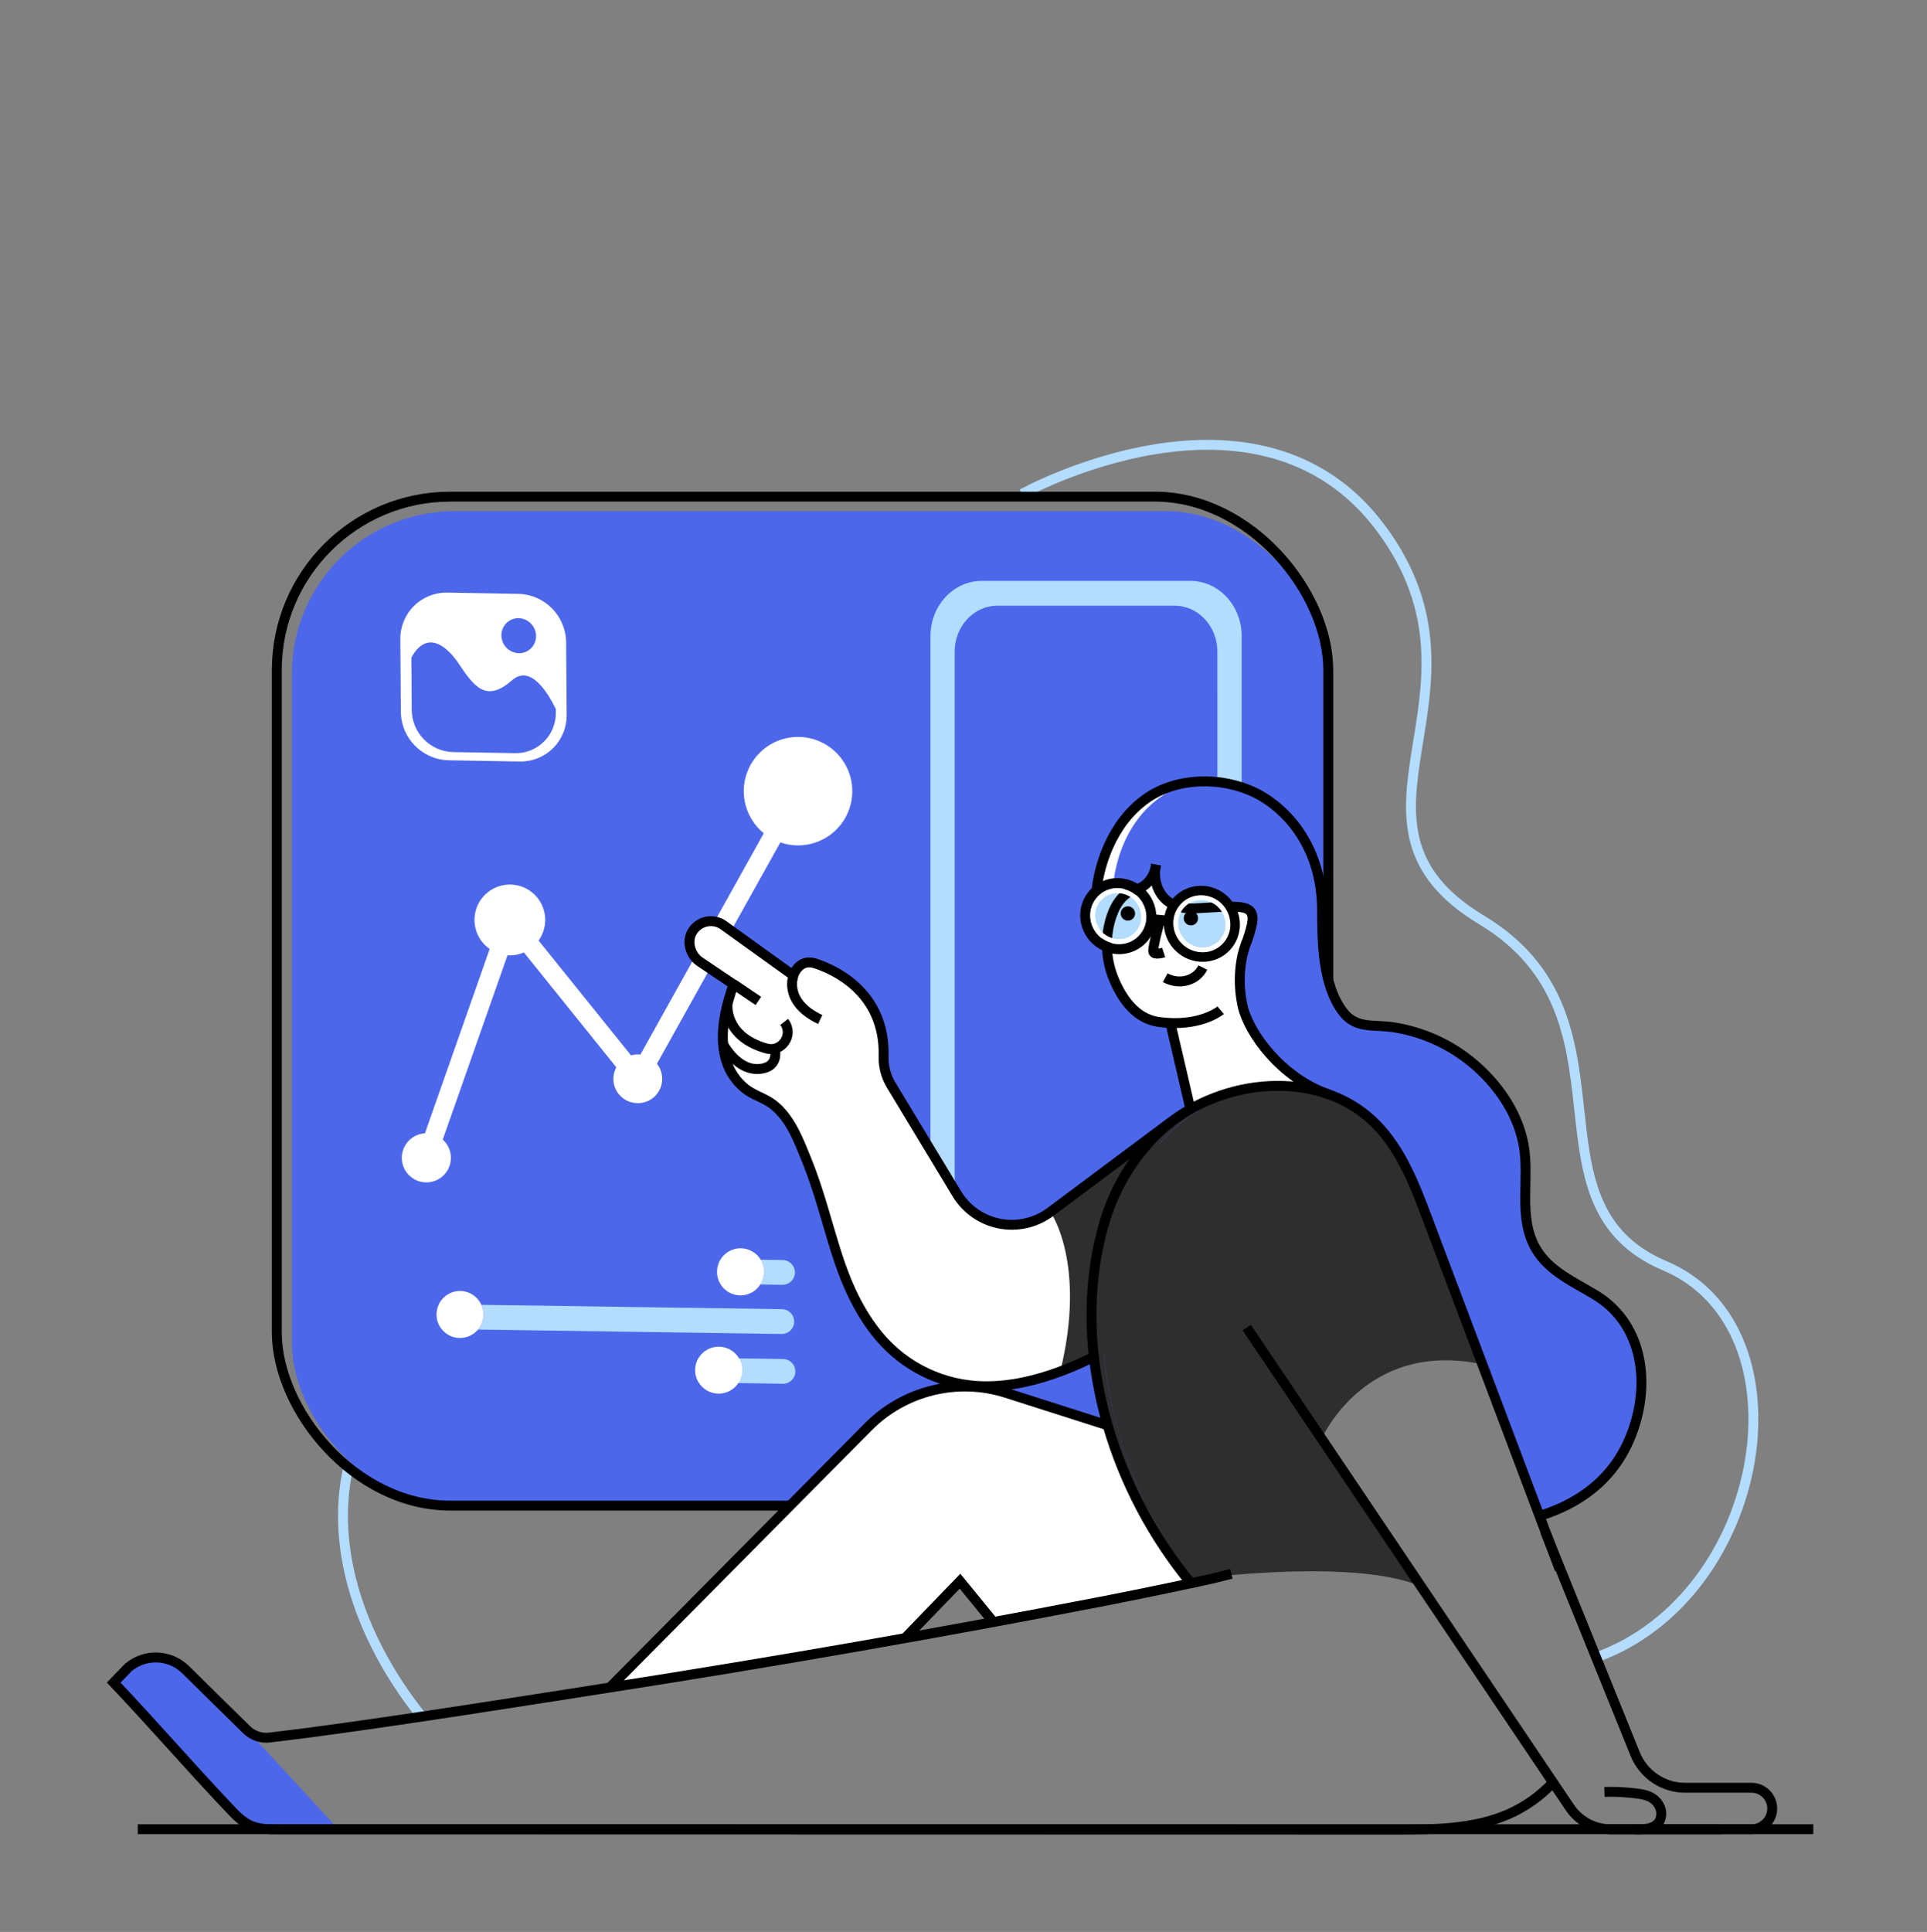
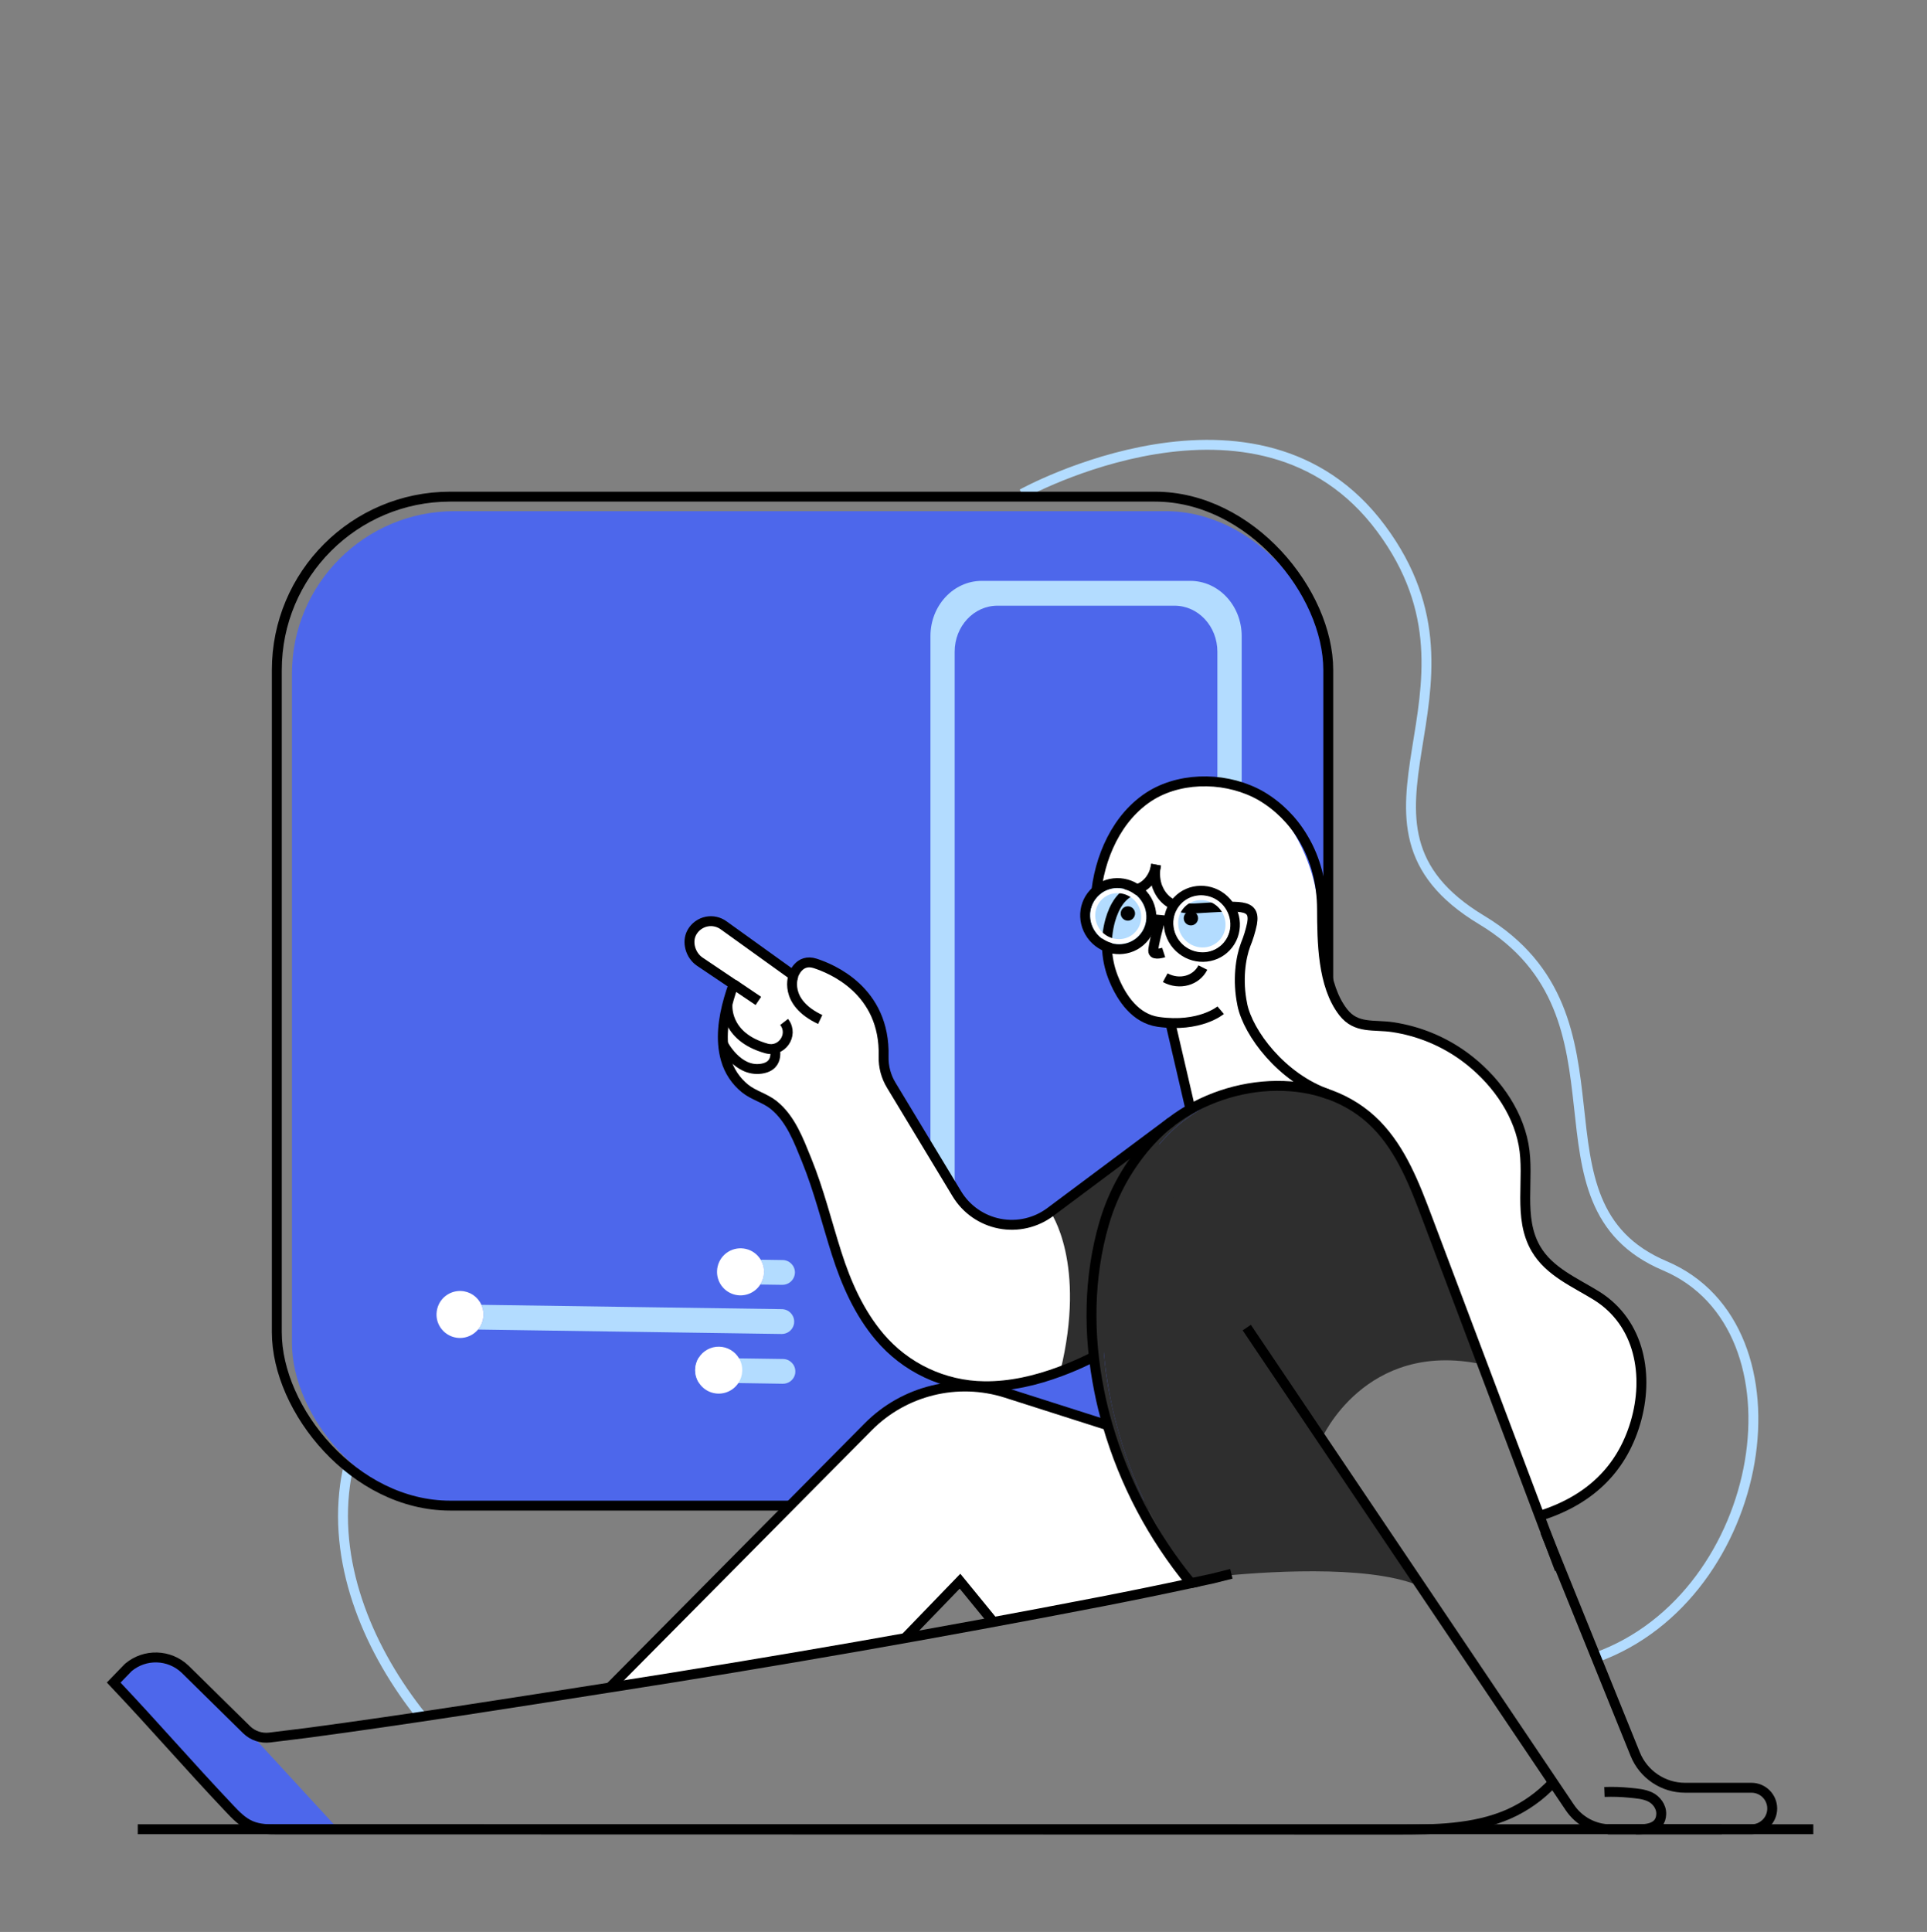
<svg xmlns="http://www.w3.org/2000/svg" width="420" height="421" viewBox="0 0 420 421" fill="none">
  <rect x="0" y="0" width="420" height="421" fill="#808080" stroke="none" />
  <path d="M222.76 107.629C222.76 107.629 274.21 79.138 301.001 115.149C327.792 151.16 287.731 179.285 322.927 200.474C358.123 221.663 330.941 262.325 362.852 275.834C394.763 289.342 385.288 347.711 347.886 361.179" stroke="#B3DCFF" stroke-width="2.159" />
  <path d="M75.893 319.842C75.794 320.253 75.712 320.632 75.642 321.04C75.473 321.887 75.317 322.748 75.206 323.62C72.736 341.825 80.729 360.084 91.925 374.058" stroke="#B3DCFF" stroke-width="2.159" />
  <rect x="63.631" y="111.391" width="225.866" height="216.703" rx="35.435" fill="#4D67EB" />
  <rect x="60.334" y="108.227" width="229.167" height="219.868" rx="37.787" stroke="black" stroke-width="2.159" />
  <rect x="68.072" y="115.65" width="216.983" height="208.179" rx="35.435" fill="#4D67EB" />
  <path fill-rule="evenodd" clip-rule="evenodd" d="M213.988 126.58H259.421C265.611 126.58 270.633 131.972 270.633 138.611V259.98C270.633 266.631 265.595 272.027 259.421 272.027H213.988C207.814 272.027 202.797 266.631 202.797 259.98V138.611C202.797 131.972 207.814 126.58 213.988 126.58ZM256.009 266.631C261.17 266.631 265.344 262.149 265.344 256.601L265.335 142.019C265.335 136.475 261.162 131.989 256 131.989H217.409C212.247 131.989 208.074 136.475 208.074 142.019V256.601C208.074 262.149 212.247 266.631 217.409 266.631H256.009Z" fill="#B3DCFF" />
-   <path d="M157.006 279.785L90.422 278.826C88.93 278.802 87.74 277.573 87.763 276.081C87.763 275.834 87.799 275.589 87.87 275.352C88.22 274.194 89.294 273.407 90.504 273.422L157.089 274.402C156.583 275.172 156.299 276.066 156.266 276.987C156.239 277.971 156.496 278.943 157.006 279.785Z" fill="#4D67EB" />
  <path d="M173.146 278.039C172.797 279.199 171.726 279.99 170.515 279.982L165.708 279.912C166.758 278.272 166.789 276.179 165.79 274.508L170.598 274.578C172.089 274.605 173.279 275.831 173.261 277.323C173.258 277.566 173.219 277.808 173.146 278.039Z" fill="#B3DCFF" />
  <path d="M172.989 288.763C172.642 289.92 171.571 290.707 170.363 290.693L104.19 289.726C104.925 288.857 105.343 287.764 105.376 286.626C105.407 285.838 105.251 285.054 104.919 284.338L170.437 285.285C171.927 285.314 173.115 286.54 173.096 288.03C173.097 288.278 173.061 288.525 172.989 288.763Z" fill="#B3DCFF" />
  <path d="M96.234 289.606L90.27 289.527C88.78 289.507 87.588 288.284 87.607 286.794C87.608 286.543 87.645 286.294 87.718 286.053C88.06 284.896 89.133 284.11 90.34 284.131L95.653 284.218C95.347 284.863 95.173 285.562 95.143 286.276C95.097 287.48 95.484 288.662 96.234 289.606Z" fill="#4D67EB" />
  <path d="M152.294 301.267L90.513 300.369C89.025 300.333 87.842 299.111 87.854 297.624C87.857 297.381 87.895 297.139 87.969 296.908C88.316 295.748 89.388 294.956 90.599 294.965L152.285 295.875C151.256 297.524 151.256 299.617 152.285 301.267H152.294Z" fill="#4D67EB" />
  <path d="M173.248 299.608C172.901 300.77 171.822 301.558 170.61 301.535L160.925 301.386L152.281 301.267C151.251 299.617 151.251 297.525 152.281 295.875L161.073 296.007L170.688 296.143C172.175 296.167 173.363 297.388 173.347 298.876C173.352 299.123 173.318 299.371 173.248 299.608Z" fill="#B3DCFF" />
  <path d="M165.709 279.913C164.466 281.86 162.073 282.734 159.869 282.044C157.664 281.355 156.195 279.274 156.283 276.966C156.329 275.608 156.914 274.324 157.907 273.398C158.901 272.471 160.223 271.978 161.58 272.027C162.939 272.071 164.224 272.654 165.151 273.649C166.078 274.643 166.571 275.966 166.52 277.324C166.485 278.244 166.205 279.138 165.709 279.913Z" fill="white" />
  <path opacity="0.72" d="M163.778 276.769C163.666 277.385 163.381 277.956 162.955 278.415C162.749 278.649 162.522 278.862 162.276 279.053C162.144 279.148 161.453 279.712 161.305 279.642C160.383 279.177 159.214 277.995 159.07 276.855C159.047 276.676 159.047 276.495 159.07 276.316C159.177 275.67 159.745 275.202 160.399 275.221C160.814 275.241 161.196 275.452 161.432 275.793C161.802 275.331 162.434 275.171 162.98 275.4C163.526 275.63 163.854 276.193 163.783 276.781L163.778 276.769Z" fill="white" />
  <path d="M104.191 289.726C103.201 290.911 101.728 291.586 100.184 291.563C98.64 291.54 97.189 290.821 96.234 289.607C95.482 288.659 95.095 287.473 95.144 286.264C95.174 285.551 95.348 284.851 95.654 284.206C96.54 282.386 98.414 281.257 100.437 281.325C102.384 281.384 104.125 282.554 104.915 284.334C105.247 285.05 105.404 285.834 105.372 286.622C105.341 287.761 104.925 288.855 104.191 289.726Z" fill="white" />
  <path opacity="0.72" d="M102.643 286.073C102.53 286.689 102.245 287.26 101.819 287.72C101.614 287.955 101.385 288.169 101.136 288.358C101.005 288.453 100.313 289.021 100.169 288.946C99.243 288.481 98.078 287.3 97.934 286.16C97.911 285.981 97.911 285.8 97.934 285.621C98.042 284.975 98.609 284.509 99.263 284.526C99.678 284.545 100.06 284.757 100.297 285.098C100.667 284.635 101.3 284.474 101.847 284.705C102.394 284.935 102.72 285.501 102.647 286.09L102.643 286.073Z" fill="white" />
  <path d="M160.926 301.385C159.662 303.299 157.28 304.14 155.094 303.446C152.908 302.751 151.449 300.689 151.521 298.397C151.555 297.504 151.819 296.635 152.287 295.873C153.24 294.348 154.921 293.433 156.72 293.46C158.518 293.487 160.171 294.452 161.078 296.005C161.568 296.839 161.808 297.796 161.77 298.763C161.734 299.698 161.442 300.605 160.926 301.385Z" fill="white" />
  <path opacity="0.72" d="M159.028 298.207C158.917 298.824 158.631 299.395 158.205 299.854C157.999 300.088 157.77 300.302 157.522 300.492C157.39 300.591 156.698 301.154 156.554 301.08C155.628 300.615 154.463 299.434 154.319 298.294C154.295 298.115 154.295 297.934 154.319 297.755C154.402 297.227 154.8 296.805 155.322 296.69C155.843 296.576 156.381 296.792 156.678 297.236C157.05 296.776 157.68 296.618 158.226 296.846C158.771 297.075 159.1 297.636 159.032 298.224L159.028 298.207Z" fill="white" />
-   <path d="M87.253 139.343L87.369 155.128C87.428 160.846 91.988 165.499 97.704 165.673L113.345 165.945C116.055 165.979 118.664 164.917 120.579 162.998C122.494 161.079 123.551 158.468 123.511 155.758L123.392 139.977C123.341 134.252 118.779 129.59 113.057 129.415L97.416 129.139C94.703 129.106 92.092 130.171 90.178 132.093C88.264 134.015 87.209 136.631 87.253 139.343Z" fill="white" />
  <path d="M89.656 143.302L89.739 154.728C89.791 159.696 93.754 163.738 98.72 163.89L112.302 164.125C114.659 164.16 116.929 163.239 118.595 161.573C120.262 159.906 121.183 157.636 121.148 155.28V154.506C119.242 150.608 115.529 144.776 111.57 148.262C105.861 153.279 103.247 149.46 99.922 144.537C97.119 140.417 92.895 137.408 89.656 143.302Z" fill="#4D67EB" />
  <ellipse cx="113.06" cy="138.526" rx="3.746" ry="3.844" transform="rotate(-33.6 113.06 138.526)" fill="#4D67EB" />
-   <path d="M173.94 160.586C168.935 160.581 164.47 163.729 162.792 168.444C161.114 173.159 162.587 178.419 166.469 181.578L139.576 229.817C139.385 229.787 139.192 229.768 138.999 229.759C138.505 229.767 138.015 229.843 137.542 229.986L117.39 204.961C119.214 202.419 119.321 199.027 117.66 196.375C116 193.723 112.902 192.338 109.819 192.869C106.735 193.4 104.279 195.741 103.601 198.795C102.922 201.849 104.157 205.01 106.726 206.796L92.612 246.968C90.066 247.117 87.979 249.042 87.625 251.567C87.271 254.093 88.749 256.517 91.156 257.36C93.562 258.203 96.23 257.231 97.529 255.036C98.828 252.842 98.398 250.036 96.502 248.331L110.619 208.159C110.792 208.159 110.961 208.183 111.134 208.183C112.186 208.184 113.226 207.969 114.192 207.554L134.328 232.575C133.435 234.218 133.475 236.211 134.434 237.817C135.394 239.422 137.129 240.403 138.999 240.395C141.038 240.406 142.902 239.246 143.793 237.413C144.685 235.58 144.447 233.399 143.181 231.801L170.075 183.578C174.513 185.114 179.439 183.878 182.626 180.428C185.812 176.978 186.654 171.969 184.771 167.667C182.888 163.364 178.636 160.585 173.94 160.586Z" fill="white" />
-   <path d="M356.415 295.751C356.386 295.623 356.357 295.5 356.316 295.372C354.986 290.616 352.248 286.373 348.463 283.201C348.418 283.176 348.364 283.131 348.319 283.102C347.969 282.851 347.603 282.608 347.236 282.37C346.742 282.061 346.232 281.765 345.726 281.468C345.683 281.438 345.635 281.415 345.586 281.398C343.626 280.485 341.761 279.382 340.017 278.105L339.93 278.048C337.576 276.484 335.448 274.664 333.979 272.141C333.945 272.088 333.918 272.032 333.896 271.973C333.867 271.973 333.867 271.927 333.855 271.915C332.501 269.857 331.682 267.601 331.851 265.259V265.189C331.439 261.37 331.851 257.348 331.694 253.471C331.694 253.232 331.694 252.994 331.653 252.751C331.612 252.508 331.612 252.216 331.595 251.977C331.61 251.898 331.61 251.817 331.595 251.738C331.539 250.972 331.44 250.209 331.299 249.454C329.961 242.206 325.306 235.748 319.61 231.195C319.481 231.085 319.343 230.986 319.198 230.899C312.81 226.215 305.817 224.396 301.236 223.692C301.193 223.686 301.151 223.686 301.108 223.692C299.388 223.564 297.754 223.593 296.243 223.251C296.214 223.251 296.185 223.251 296.173 223.251C294.483 222.924 292.974 221.979 291.942 220.601C291.551 220.099 291.203 219.567 290.901 219.008C290.858 218.976 290.828 218.931 290.814 218.88C289.628 217.034 288.845 214.958 288.517 212.789C288.476 212.579 288.419 212.377 288.39 212.167C287.402 207.475 287.373 202.371 287.348 198.152C286.966 191.653 284.076 183.277 279.055 177.313C279.055 177.313 279.055 177.284 279.026 177.284C277.57 175.828 275.93 174.567 274.148 173.534C269.642 171.011 264.47 169.934 259.331 170.447C259.331 170.447 259.331 170.447 259.302 170.447C259.294 170.445 259.285 170.445 259.277 170.447C256.116 170.714 253.054 171.677 250.309 173.267C249.3 173.846 248.345 174.516 247.456 175.267C242.105 179.861 239.039 187.039 238.191 194.118C238.121 194.666 238.08 195.205 238.051 195.765C238.037 195.83 238.037 195.897 238.051 195.962C237.383 196.872 236.988 197.953 236.911 199.078C236.756 201.633 238.175 204.024 240.492 205.112V205.223V206.339C240.574 208.843 241.12 211.31 242.101 213.616C243.748 217.506 246.682 221.947 251.659 222.651C252.543 222.777 253.433 222.858 254.326 222.893L256.68 232.961L258.697 241.687C267.493 236.682 278.38 235.171 287.669 238.094H287.698C292.047 239.411 295.998 241.795 299.19 245.029C309.513 253.446 321.133 293.507 321.828 295.989C321.831 296.019 321.841 296.047 321.857 296.072C321.857 296.072 321.857 296.072 321.857 296.101C321.857 296.129 321.857 296.142 321.886 296.171C321.916 296.287 321.958 296.401 322.013 296.508C322.055 296.636 322.1 296.763 322.153 296.891L322.45 297.652C324.508 302.966 331.151 320.29 332.629 324.567C334.394 329.617 335.773 330.012 335.773 330.012C335.849 329.995 335.921 329.966 335.987 329.926L336.267 329.815C340.725 328.009 344.859 325.49 348.508 322.357C348.537 322.357 348.537 322.357 348.537 322.328C351.915 318.893 354.365 314.657 355.658 310.017C357.083 305.397 357.343 300.496 356.415 295.751Z" fill="white" />
-   <path d="M242.686 192.485C242.686 192.485 243.76 174.49 260.565 170.259C277.371 166.028 287.389 185.562 288.143 198.087C288.896 210.612 288.143 219.26 296.976 223.195C296.976 223.195 322.495 222.886 331.888 246.339C331.888 246.339 333.159 257.823 332.641 265.215C332.122 272.607 341.346 279.09 346.372 281.374C351.397 283.659 360.136 292.94 357.761 308.099C355.386 323.259 336.563 330.001 336.563 330.001C336.563 330.001 335.176 329.589 333.415 324.547C331.653 319.505 322.635 296.114 322.635 296.114C322.635 296.114 310.62 253.719 299.956 245.042C294.086 240.26 287.793 238.095 283.648 235.576C279.281 232.921 277.182 229.994 275.725 228.117C272.881 224.458 267.838 218.93 271.485 205.891C275.132 192.851 271.456 199.425 268.024 197.589C268.024 197.589 263.768 191.003 257.347 195.663C250.926 200.322 252.49 188.978 252.49 188.978L249.67 192.773C249.67 192.773 245.25 193.65 242.686 192.485H242.686Z" fill="#4D67EB" />
+   <path d="M356.415 295.751C356.386 295.623 356.357 295.5 356.316 295.372C354.986 290.616 352.248 286.373 348.463 283.201C348.418 283.176 348.364 283.131 348.319 283.102C347.969 282.851 347.603 282.608 347.236 282.37C345.683 281.438 345.635 281.415 345.586 281.398C343.626 280.485 341.761 279.382 340.017 278.105L339.93 278.048C337.576 276.484 335.448 274.664 333.979 272.141C333.945 272.088 333.918 272.032 333.896 271.973C333.867 271.973 333.867 271.927 333.855 271.915C332.501 269.857 331.682 267.601 331.851 265.259V265.189C331.439 261.37 331.851 257.348 331.694 253.471C331.694 253.232 331.694 252.994 331.653 252.751C331.612 252.508 331.612 252.216 331.595 251.977C331.61 251.898 331.61 251.817 331.595 251.738C331.539 250.972 331.44 250.209 331.299 249.454C329.961 242.206 325.306 235.748 319.61 231.195C319.481 231.085 319.343 230.986 319.198 230.899C312.81 226.215 305.817 224.396 301.236 223.692C301.193 223.686 301.151 223.686 301.108 223.692C299.388 223.564 297.754 223.593 296.243 223.251C296.214 223.251 296.185 223.251 296.173 223.251C294.483 222.924 292.974 221.979 291.942 220.601C291.551 220.099 291.203 219.567 290.901 219.008C290.858 218.976 290.828 218.931 290.814 218.88C289.628 217.034 288.845 214.958 288.517 212.789C288.476 212.579 288.419 212.377 288.39 212.167C287.402 207.475 287.373 202.371 287.348 198.152C286.966 191.653 284.076 183.277 279.055 177.313C279.055 177.313 279.055 177.284 279.026 177.284C277.57 175.828 275.93 174.567 274.148 173.534C269.642 171.011 264.47 169.934 259.331 170.447C259.331 170.447 259.331 170.447 259.302 170.447C259.294 170.445 259.285 170.445 259.277 170.447C256.116 170.714 253.054 171.677 250.309 173.267C249.3 173.846 248.345 174.516 247.456 175.267C242.105 179.861 239.039 187.039 238.191 194.118C238.121 194.666 238.08 195.205 238.051 195.765C238.037 195.83 238.037 195.897 238.051 195.962C237.383 196.872 236.988 197.953 236.911 199.078C236.756 201.633 238.175 204.024 240.492 205.112V205.223V206.339C240.574 208.843 241.12 211.31 242.101 213.616C243.748 217.506 246.682 221.947 251.659 222.651C252.543 222.777 253.433 222.858 254.326 222.893L256.68 232.961L258.697 241.687C267.493 236.682 278.38 235.171 287.669 238.094H287.698C292.047 239.411 295.998 241.795 299.19 245.029C309.513 253.446 321.133 293.507 321.828 295.989C321.831 296.019 321.841 296.047 321.857 296.072C321.857 296.072 321.857 296.072 321.857 296.101C321.857 296.129 321.857 296.142 321.886 296.171C321.916 296.287 321.958 296.401 322.013 296.508C322.055 296.636 322.1 296.763 322.153 296.891L322.45 297.652C324.508 302.966 331.151 320.29 332.629 324.567C334.394 329.617 335.773 330.012 335.773 330.012C335.849 329.995 335.921 329.966 335.987 329.926L336.267 329.815C340.725 328.009 344.859 325.49 348.508 322.357C348.537 322.357 348.537 322.357 348.537 322.328C351.915 318.893 354.365 314.657 355.658 310.017C357.083 305.397 357.343 300.496 356.415 295.751Z" fill="white" />
  <path d="M73.736 398.602H60.59C58.573 398.602 56.502 398.602 54.642 397.779C52.781 396.956 51.349 395.482 49.987 394.017C40.487 383.99 34.284 376.689 24.78 366.633L27.966 363.34C31.581 360.295 36.908 360.454 40.335 363.711L53.798 376.936L73.736 398.602Z" fill="#4D67EB" />
  <path d="M259.544 345.32C253.005 346.733 246.435 348.077 239.833 349.353C232.048 350.862 224.261 352.339 216.47 353.782L209.206 344.896L197.269 357.277C175.85 361.118 154.389 364.718 132.887 368.077L132.986 367.978L189.198 311.256C197.031 303.345 208.636 300.491 219.245 303.867L241.384 310.93C245.043 323.506 251.222 335.207 259.544 345.32Z" fill="white" />
  <path d="M243.109 267.001C240.331 276.62 239.681 286.857 240.825 297.077C241.099 299.697 241.511 302.304 242.06 304.897C242.566 307.49 243.216 310.042 243.949 312.594C247.273 324.005 252.595 334.736 259.668 344.287C259.388 344.345 259.121 344.415 258.878 344.468C250.897 334.55 244.954 323.153 241.389 310.931C240.681 308.462 240.064 305.992 239.57 303.522C239.076 301.053 238.664 298.505 238.384 295.982C237.285 286.124 237.919 276.254 240.599 266.989C242.568 260.163 246.112 253.895 250.946 248.689C252.152 247.38 253.463 246.172 254.865 245.075L254.935 245.022L255.161 244.853L255.26 244.767C256.583 243.761 257.973 242.848 259.421 242.034C262.585 240.231 265.989 238.887 269.53 238.041C267.139 238.851 264.831 239.886 262.636 241.132C261.133 241.981 259.69 242.933 258.318 243.98L258.219 244.063L257.993 244.231H257.968L257.898 244.285C256.445 245.418 255.086 246.668 253.836 248.022C248.828 253.425 245.155 259.925 243.109 267.001Z" fill="#2E2E2E" />
  <path d="M288.044 313.531C288.044 313.531 299.495 328.081 309.036 345.455C297.643 340.845 274.544 342.574 265.283 343.537C264.053 343.596 262.828 343.734 261.615 343.948C261.539 343.95 261.463 343.96 261.389 343.977C261.362 343.98 261.334 343.98 261.307 343.977C260.714 344.092 260.162 344.191 259.66 344.302C252.587 334.751 247.265 324.02 243.941 312.609C243.209 310.057 242.558 307.505 242.052 304.912C241.546 302.319 241.105 299.706 240.817 297.092C239.673 286.872 240.323 276.635 243.101 267.016C245.152 259.938 248.831 253.438 253.844 248.037C255.095 246.683 256.453 245.433 257.907 244.3L257.977 244.247H258.001L258.228 244.078L258.327 243.995C259.698 242.948 261.141 241.996 262.644 241.147C264.839 239.901 267.148 238.866 269.539 238.056C275.828 236.533 282.438 236.578 288.402 238.468H288.431C291.942 240.205 296.033 242.234 299.923 245.407C305.41 251.017 308.311 258.578 311.077 265.938C314.897 276.091 318.728 286.232 322.569 296.363C322.571 296.394 322.581 296.424 322.598 296.45C322.598 296.45 322.598 296.45 322.598 296.479C322.598 296.507 322.598 296.52 322.627 296.549C322.657 296.665 322.699 296.779 322.754 296.886C322.794 297.016 322.84 297.144 322.894 297.269C297.49 291.959 288.044 313.531 288.044 313.531Z" fill="#2E2E2E" />
  <path d="M254.865 245.074C253.462 246.165 252.15 247.368 250.942 248.672C246.108 253.877 242.564 260.145 240.595 266.971C237.915 276.236 237.281 286.107 238.38 295.964C238.055 296.146 237.718 296.302 237.38 296.471C230.301 299.924 222.476 302.464 214.524 302.406C205.699 302.309 197.354 298.372 191.668 291.622C187.227 286.362 184.42 280.003 182.345 273.512C180.159 266.659 178.497 259.777 175.788 253.109C174.055 248.861 172.323 244.095 168.585 241.106C166.667 239.584 164.268 239.048 162.366 237.526C160.346 235.902 158.883 233.689 158.18 231.195C157.869 230.121 157.671 229.017 157.587 227.902C157.233 223.502 158.411 218.905 159.855 214.83L152.484 209.866C150.479 208.512 149.602 205.581 150.788 203.478C151.475 202.262 152.66 201.407 154.031 201.14C155.303 200.898 156.618 201.188 157.67 201.943L172.899 212.883C172.899 212.883 174.072 209.092 177.665 210.261C181.024 211.36 192.981 216.056 192.569 230.553C192.512 232.762 193.095 234.941 194.249 236.826L208.548 260.485C210.596 263.869 213.982 266.229 217.867 266.978C221.752 267.728 225.773 266.798 228.934 264.419L253.963 245.753L254.865 245.074Z" fill="white" />
  <path d="M259.548 251.719L242.673 293.455L238.33 295.484L231.094 298.855C236.89 275.151 228.938 264.1 228.938 264.1L249.892 248.459C250.201 248.574 250.509 248.673 250.835 248.784C255.148 250.208 259.548 251.719 259.548 251.719Z" fill="#2E2E2E" />
  <path d="M268.386 342.957C261.039 344.776 266.961 343.397 259.573 344.99" stroke="black" stroke-width="2.159" />
  <path d="M339.934 341.974C339.144 339.887 338.354 337.8 337.58 335.713L337.493 335.499C328.713 312.175 319.919 288.864 311.114 265.564C308.348 258.217 305.446 250.644 299.96 245.034C288.525 233.361 268.349 234.472 255.305 244.429L255.206 244.511L255.12 244.569C253.636 245.719 252.249 246.989 250.975 248.368C246.141 253.575 242.596 259.844 240.627 266.672C237.256 278.303 237.116 290.894 239.598 303.205C240.088 305.7 240.71 308.165 241.414 310.614C245.075 323.19 251.254 334.89 259.578 345.003C253.033 346.411 246.463 347.756 239.866 349.037C204.334 355.924 168.684 362.156 132.916 367.732C111.397 371.103 88.599 374.729 67.023 377.61L58.791 378.627C56.965 378.856 55.133 378.252 53.802 376.98L40.335 363.731C36.908 360.475 31.581 360.315 27.966 363.361L24.78 366.653C34.284 376.709 40.487 384.011 49.991 394.066C51.374 395.531 52.798 397.025 54.646 397.828C56.494 398.631 58.577 398.651 60.594 398.651H72.382C82.351 398.651 92.325 398.651 102.305 398.651L304.372 398.692C312.649 398.692 321.206 398.639 328.796 395.325C332.458 393.707 335.753 391.361 338.481 388.431" stroke="black" stroke-width="2.159" />
  <path d="M271.74 289.297L342.169 393.893C344.164 396.853 347.499 398.628 351.068 398.63H381.736C384.237 398.63 386.264 396.603 386.264 394.103C386.264 391.602 384.237 389.575 381.736 389.575H367.273C362.494 389.576 358.193 386.675 356.402 382.244L336.773 333.741" stroke="black" stroke-width="2.159" />
  <path d="M132.912 367.732L133.011 367.633L189.227 310.931C197.06 303.019 208.662 300.159 219.274 303.522L241.41 310.589" stroke="black" stroke-width="2.159" />
  <path d="M340.128 342.044L339.93 341.974" stroke="black" stroke-width="2.159" />
  <path d="M216.582 353.548L209.239 344.566L197.175 357.054" stroke="black" stroke-width="2.159" />
  <path d="M300.989 246.358V246.346" stroke="black" stroke-width="2.159" />
  <path d="M349.697 390.493C351.544 390.424 353.394 390.483 355.233 390.67C356.736 390.822 358.304 390.912 359.724 391.612C360.905 392.197 362.136 393.6 362.074 395.316C361.963 398.667 358.452 398.642 356.53 398.642" stroke="black" stroke-width="2.159" />
  <path d="M350.434 398.63H356.525H356.612H375.261" stroke="black" stroke-width="2.159" />
  <path d="M238.401 295.64C238.401 295.64 238.36 295.64 238.343 295.669C238.034 295.838 237.722 295.99 237.401 296.146C235.347 297.157 233.242 298.061 231.095 298.855C225.793 300.843 220.196 302.147 214.544 302.082C205.718 301.983 197.373 298.047 191.684 291.298C187.243 286.037 184.44 279.678 182.366 273.187C180.18 266.334 178.517 259.452 175.809 252.784C174.076 248.541 172.339 243.774 168.606 240.782C166.688 239.259 164.288 238.724 162.387 237.201C160.367 235.577 158.902 233.364 158.196 230.871C157.889 229.796 157.692 228.693 157.608 227.578C157.254 223.178 158.431 218.584 159.876 214.51L152.5 209.546C150.5 208.192 149.619 205.261 150.808 203.158C151.495 201.941 152.681 201.087 154.052 200.82C155.323 200.578 156.638 200.868 157.69 201.622L172.919 212.563C172.919 212.563 174.092 208.772 177.686 209.941C181.04 211.04 192.997 215.736 192.59 230.233C192.533 232.442 193.116 234.62 194.269 236.505L208.564 260.168C210.614 263.547 213.997 265.902 217.877 266.651C221.758 267.4 225.774 266.473 228.934 264.099L249.889 248.458L253.963 245.429L254.951 244.696L255.178 244.528L255.276 244.445" stroke="black" stroke-width="2.159" />
  <path d="M172.957 212.525C172.957 212.525 170.582 218.308 178.773 222.161" stroke="black" stroke-width="2.159" />
  <path d="M158.57 218.859C158.57 218.859 157.747 225.857 167.045 228.47C170.338 229.396 173.005 225.589 171.001 222.823L170.902 222.695" stroke="black" stroke-width="2.159" />
  <path d="M157.587 227.498C157.587 227.498 160.69 233.577 165.819 232.902C170.347 232.306 168.7 227.881 168.7 227.881" stroke="black" stroke-width="2.159" />
  <path d="M159.884 214.473L165.288 218.115" stroke="black" stroke-width="2.159" />
  <path d="M335.538 330.354C345.952 327.11 353.315 320.611 356.452 310.021C359.457 299.871 357.501 288.329 348.01 282.378C343.281 279.443 337.695 277.15 334.761 272.125C330.756 265.251 333.456 256.867 332.073 249.429C330.636 241.708 325.442 234.867 319.214 230.281C314.598 226.9 309.232 224.689 303.574 223.836C299.396 223.206 295.593 224.247 292.736 220.543C288.209 214.694 288.176 205.137 288.139 198.094C288.114 192.686 286.838 187.302 284.056 182.663L283.994 182.561C281.786 178.821 278.672 175.699 274.939 173.481C267.941 169.431 258.125 169.056 251.066 173.221C250.058 173.823 249.105 174.512 248.218 175.279C241.694 180.865 238.574 190.303 238.726 198.708" stroke="black" stroke-width="2.159" />
  <ellipse cx="243.728" cy="199.642" rx="6.112" ry="6.26" transform="rotate(-46.65 243.728 199.642)" fill="#B3DCFF" />
  <ellipse cx="261.958" cy="201.309" rx="6.141" ry="6.289" transform="rotate(-46.65 261.958 201.309)" fill="#B3DCFF" />
  <path d="M251.983 188.434C251.621 190.903 250.114 193.192 247.455 193.879C244.434 194.645 242.833 197.583 241.985 200.539C240.778 204.872 241.09 209.488 242.87 213.619C244.517 217.505 247.46 221.95 252.432 222.675C261.532 223.971 266.056 220.135 266.056 220.135" stroke="black" stroke-width="2.159" />
  <circle cx="259.565" cy="200.095" r="1.564" fill="black" />
  <circle cx="245.826" cy="199.062" r="1.564" fill="black" />
  <path d="M251.984 188.434C251.635 189.92 251.687 191.473 252.137 192.932C252.207 193.17 252.298 193.402 252.408 193.624C253.491 196.176 256.014 198.205 260.484 197.954C270.214 197.415 273.684 196.781 272.894 201.267C272.564 202.844 272.092 204.387 271.482 205.877C270.412 208.709 269.667 213.591 270.766 218.892V218.921C272.033 225.124 279.356 234.916 289.489 238.439" stroke="black" stroke-width="2.159" />
  <path d="M252.84 200.473C252.84 200.473 251.194 206.474 251.363 207.359C251.531 208.244 253.631 207.56 253.631 207.56" stroke="black" stroke-width="2.159" />
  <path d="M253.972 213.056C257.112 214.752 260.751 213.682 262.175 210.846" stroke="black" stroke-width="2.159" />
  <ellipse cx="261.952" cy="201.311" rx="7.125" ry="7.298" transform="rotate(-46.65 261.952 201.311)" stroke="black" stroke-width="2.159" />
  <ellipse cx="243.728" cy="199.641" rx="7.125" ry="7.298" transform="rotate(-46.65 243.728 199.641)" stroke="black" stroke-width="2.159" />
  <path fill-rule="evenodd" clip-rule="evenodd" d="M237.668 199.081C237.87 195.973 240.459 193.559 243.574 193.574V193.595C243.761 193.594 243.948 193.604 244.134 193.624C247.484 193.937 249.982 196.851 249.781 200.209C249.568 203.309 246.985 205.71 243.879 205.696C243.69 205.697 243.502 205.687 243.315 205.667C239.965 205.354 237.467 202.44 237.668 199.081ZM244.039 194.653C243.883 194.632 243.726 194.632 243.574 194.632C241.009 194.606 238.875 196.599 238.725 199.16C238.56 201.945 240.631 204.36 243.409 204.622C243.565 204.638 243.722 204.646 243.879 204.646C246.442 204.668 248.572 202.677 248.723 200.119C248.889 197.333 246.818 194.916 244.039 194.653Z" fill="white" />
  <path d="M254.75 200.646L250.926 200.296" stroke="black" stroke-width="2.159" />
  <path fill-rule="evenodd" clip-rule="evenodd" d="M255.746 200.737C255.953 197.552 258.604 195.078 261.796 195.094H261.817C262.009 195.093 262.202 195.103 262.393 195.123C265.82 195.453 268.369 198.441 268.155 201.877C267.949 205.062 265.297 207.535 262.105 207.52C261.913 207.521 261.72 207.511 261.529 207.491C258.093 207.171 255.533 204.181 255.746 200.737ZM262.274 196.176C262.115 196.16 261.956 196.152 261.796 196.152C259.156 196.127 256.959 198.175 256.799 200.811C256.636 203.68 258.767 206.166 261.628 206.442C261.784 206.462 261.949 206.462 262.105 206.462C264.745 206.487 266.942 204.439 267.102 201.803C267.263 198.936 265.132 196.452 262.274 196.176Z" fill="white" />
  <path d="M259.569 242.178L257.437 232.971L255.124 223.047" stroke="black" stroke-width="2.159" />
  <path d="M395.221 398.614H30.024" stroke="black" stroke-width="2.159" />
</svg>